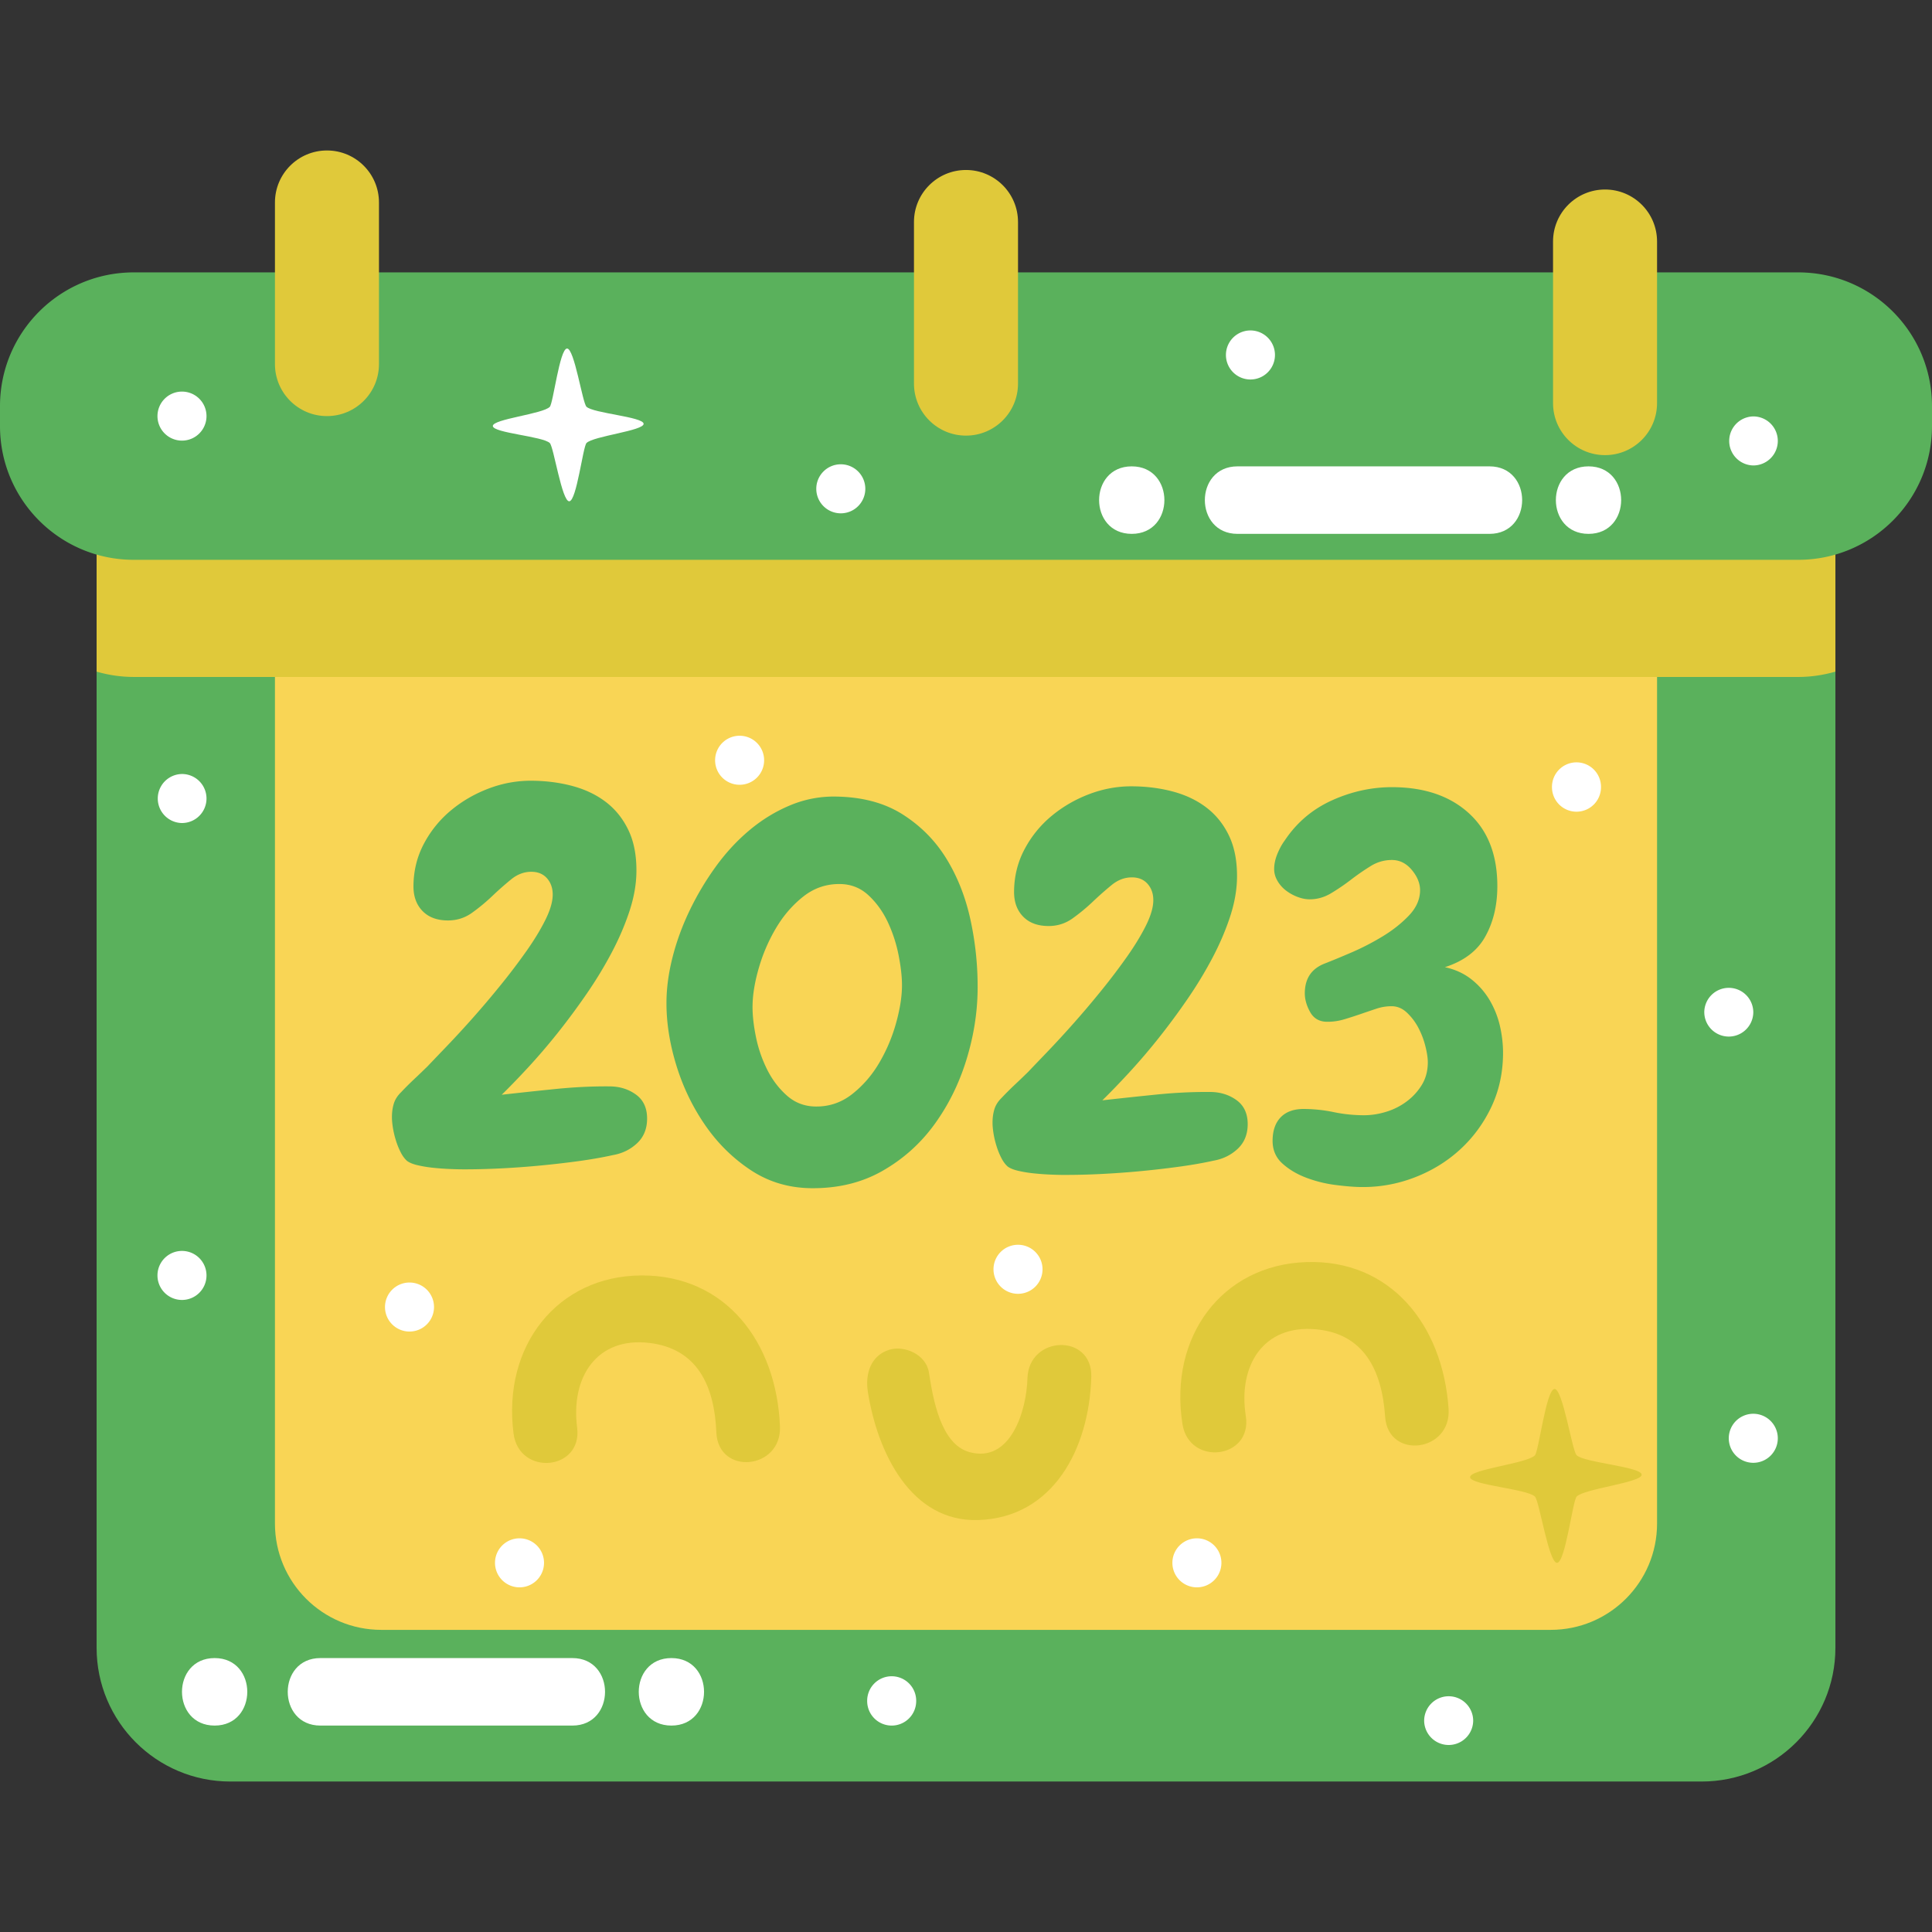
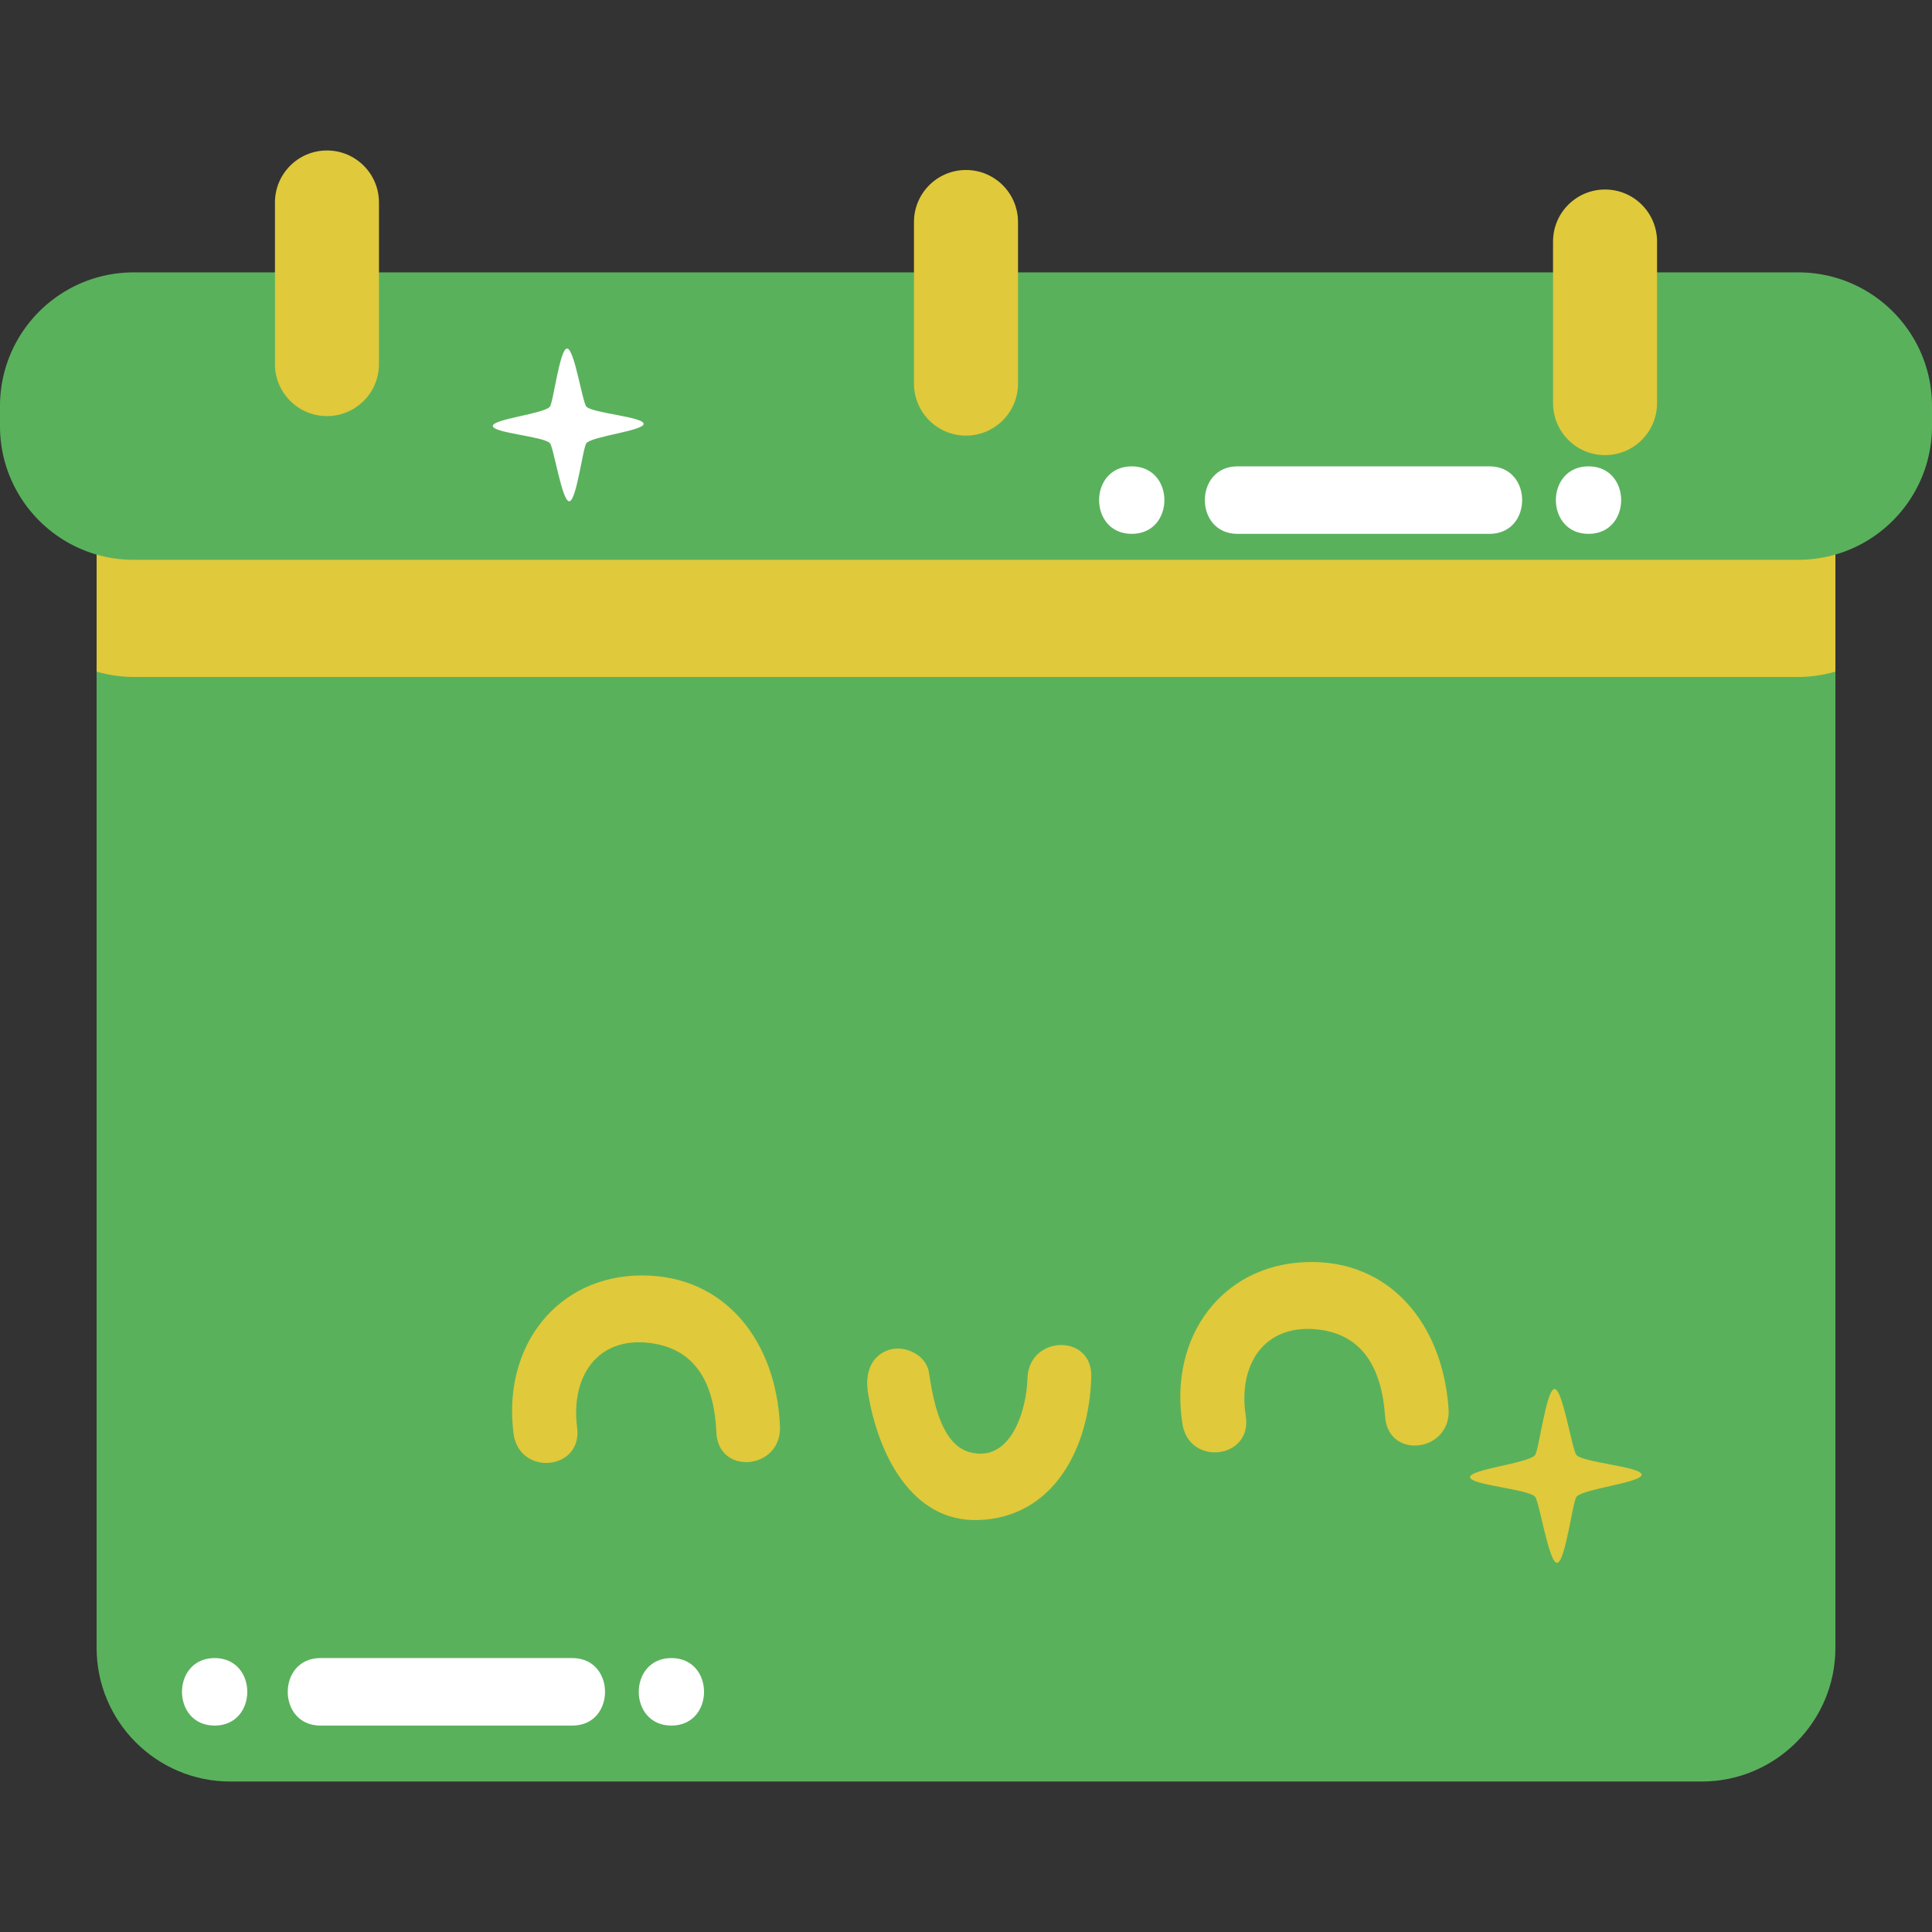
<svg xmlns="http://www.w3.org/2000/svg" width="512" height="512">
  <rect width="100%" height="100%" fill="#333333" stroke="none" />
  <path d="M486.402 436.677c0 19.579-15.872 35.446-35.446 35.446H61.048c-19.58 0-35.447-15.867-35.447-35.446V177.986c0-19.575 15.867-97.74 35.447-97.74h389.907c19.574 0 35.446 78.163 35.446 97.738v258.693z" fill="#5ab15c" data-original="#a089e4" />
-   <path d="M439.139 403.755c0 15.56-12.615 28.176-28.176 28.176H101.036c-15.561 0-28.173-12.616-28.173-28.176v-255.14c0-15.563 12.612-28.174 28.173-28.174h309.927c15.561 0 28.176 12.611 28.176 28.174v255.14z" fill="#f9d555" data-original="#f9d555" />
  <path d="M35.447 103.23c-2.714 0-5.344.333-7.882.908-1.251 3.626-1.964 7.504-1.964 11.554v62.294a35.395 35.395 0 009.846 1.415h441.105c3.422 0 6.719-.511 9.85-1.416v-62.292c0-4.05-.714-7.928-1.966-11.554-2.539-.575-5.17-.908-7.884-.908H35.447z" fill="#e0c93a" data-original="#074785" />
-   <path d="M171.486 296.547c-.027 2.667-.922 4.822-2.69 6.459-1.765 1.637-3.894 2.678-6.389 3.11-2.771.619-5.912 1.164-9.421 1.638-3.509.474-7.086.878-10.729 1.211a229.45 229.45 0 01-10.726.728c-3.503.152-6.687.213-9.543.187-.739-.007-1.778-.042-3.111-.098a68.511 68.511 0 01-4.145-.315 33.405 33.405 0 01-4.005-.659c-1.243-.287-2.183-.663-2.823-1.129-.642-.557-1.21-1.319-1.706-2.29a19.773 19.773 0 01-1.286-3.186 24.339 24.339 0 01-.797-3.386c-.173-1.105-.255-2.07-.247-2.897.012-1.287.184-2.46.517-3.512.333-1.055.963-2.038 1.895-2.948a83.195 83.195 0 013.493-3.484 249.567 249.567 0 003.489-3.347c1.303-1.367 3.023-3.167 5.165-5.398a265.3 265.3 0 006.92-7.52 250.333 250.333 0 007.413-8.757 169.73 169.73 0 006.793-8.968c2.056-2.923 3.72-5.667 4.99-8.231 1.271-2.562 1.913-4.763 1.931-6.603.016-1.744-.479-3.198-1.48-4.357-1.005-1.159-2.381-1.747-4.132-1.764-1.935-.017-3.74.658-5.413 2.02a86.765 86.765 0 00-5.022 4.437 50.13 50.13 0 01-5.367 4.432c-1.903 1.359-4.055 2.029-6.451 2.007-2.855-.026-5.082-.875-6.678-2.544-1.601-1.671-2.386-3.885-2.358-6.642.037-4.045.973-7.786 2.802-11.21a29.046 29.046 0 017.206-8.83c2.972-2.457 6.311-4.375 10.014-5.768 3.7-1.39 7.487-2.066 11.36-2.031 3.963.036 7.645.533 11.05 1.48 3.4.952 6.338 2.404 8.81 4.355 2.471 1.954 4.403 4.436 5.807 7.435 1.399 3 2.078 6.616 2.036 10.842-.032 3.311-.641 6.778-1.823 10.395-1.19 3.621-2.747 7.262-4.672 10.922a108.235 108.235 0 01-6.603 10.902 186.12 186.12 0 01-7.637 10.342 167.374 167.374 0 01-7.832 9.165c-2.608 2.824-4.985 5.285-7.126 7.379 4.525-.507 9.278-1.017 14.262-1.524 4.986-.504 9.78-.732 14.391-.69 2.672.022 4.993.759 6.96 2.201 1.966 1.446 2.935 3.594 2.908 6.441z" fill="#5ab15c" data-original="#fd6085" />
  <path d="M259.082 262.198c-.059 6.254-1.068 12.519-3.016 18.794-1.952 6.279-4.771 11.955-8.463 17.023-3.691 5.069-8.27 9.163-13.738 12.281-5.474 3.124-11.756 4.652-18.851 4.587-5.993-.058-11.373-1.672-16.134-4.841-4.766-3.168-8.809-7.184-12.125-12.041-3.324-4.859-5.851-10.167-7.595-15.931-1.743-5.762-2.588-11.308-2.537-16.64.036-3.77.579-7.718 1.635-11.844 1.054-4.127 2.544-8.203 4.474-12.232a75.744 75.744 0 016.887-11.592c2.663-3.697 5.645-6.933 8.944-9.703 3.299-2.775 6.871-4.971 10.714-6.591a29.82 29.82 0 0111.983-2.372c7.098.067 13.075 1.641 17.933 4.718 4.857 3.08 8.76 7.048 11.71 11.898 2.952 4.855 5.064 10.302 6.344 16.333a83.324 83.324 0 011.835 18.153zm-20.046-.877c.021-2.296-.276-5.012-.89-8.146a37.867 37.867 0 00-2.89-8.854c-1.31-2.768-3.018-5.126-5.118-7.077-2.103-1.953-4.629-2.941-7.578-2.968-3.594-.033-6.81 1.064-9.641 3.289-2.835 2.229-5.234 4.987-7.2 8.277a45.138 45.138 0 00-4.596 10.576c-1.098 3.762-1.661 7.158-1.691 10.191-.023 2.392.274 5.105.892 8.144a34.772 34.772 0 002.957 8.645c1.359 2.726 3.111 5.04 5.259 6.943 2.148 1.905 4.696 2.872 7.649 2.9 3.594.034 6.806-1.061 9.643-3.29 2.83-2.224 5.208-4.961 7.13-8.208a43.869 43.869 0 004.455-10.436c1.051-3.717 1.591-7.044 1.619-9.986z" fill="#5ab15c" data-original="#29aefd" />
  <path d="M330.653 298.028c-.03 2.665-.924 4.817-2.691 6.458-1.769 1.637-3.896 2.675-6.389 3.109-2.772.621-5.913 1.165-9.423 1.637-3.507.475-7.086.878-10.728 1.211-3.647.333-7.222.577-10.727.728a183.24 183.24 0 01-9.542.187 92.34 92.34 0 01-3.112-.098 66.972 66.972 0 01-4.144-.316 32.686 32.686 0 01-4.004-.656c-1.243-.286-2.185-.663-2.826-1.13-.638-.555-1.21-1.319-1.702-2.291-.5-.971-.93-2.03-1.287-3.184a24.276 24.276 0 01-.8-3.388c-.172-1.102-.255-2.071-.245-2.897.011-1.288.184-2.458.516-3.511.334-1.053.964-2.037 1.896-2.946a82.607 82.607 0 013.492-3.486 233.997 233.997 0 003.489-3.347c1.3-1.366 3.023-3.164 5.167-5.399a265.347 265.347 0 006.917-7.519 245.8 245.8 0 007.414-8.755 169.255 169.255 0 006.794-8.971c2.054-2.923 3.721-5.667 4.99-8.23 1.27-2.561 1.912-4.762 1.93-6.601.016-1.746-.476-3.198-1.479-4.358-1.005-1.161-2.382-1.746-4.133-1.762-1.935-.019-3.739.654-5.413 2.017a87.886 87.886 0 00-5.02 4.437 49.985 49.985 0 01-5.368 4.43c-1.904 1.359-4.055 2.032-6.451 2.01-2.859-.029-5.084-.875-6.678-2.546-1.6-1.668-2.385-3.882-2.356-6.642.037-4.043.971-7.782 2.802-11.209a29.03 29.03 0 017.205-8.828c2.972-2.456 6.312-4.376 10.013-5.771 3.699-1.386 7.487-2.066 11.359-2.03 3.963.036 7.648.533 11.051 1.479 3.402.954 6.338 2.407 8.81 4.36 2.472 1.953 4.404 4.433 5.805 7.433 1.398 3.002 2.078 6.616 2.038 10.842-.031 3.311-.642 6.775-1.825 10.397-1.189 3.62-2.746 7.261-4.67 10.92a108.932 108.932 0 01-6.603 10.901 184.35 184.35 0 01-7.637 10.341 165.484 165.484 0 01-7.832 9.164c-2.61 2.827-4.986 5.288-7.126 7.382 4.523-.509 9.277-1.016 14.261-1.523 4.985-.506 9.782-.734 14.392-.692 2.672.024 4.991.76 6.96 2.201 1.965 1.445 2.936 3.594 2.91 6.442z" fill="#5ab15c" data-original="#a089e4" />
-   <path d="M398.32 279.347c-.05 5.151-1.111 9.876-3.18 14.177-2.068 4.302-4.824 8.022-8.263 11.162-3.444 3.141-7.433 5.587-11.965 7.335a37.862 37.862 0 01-14.13 2.557c-1.845-.015-4.127-.199-6.84-.545a34.022 34.022 0 01-7.796-1.935c-2.48-.941-4.589-2.201-6.327-3.782-1.735-1.575-2.593-3.609-2.568-6.091.026-2.667.758-4.728 2.201-6.186 1.444-1.457 3.503-2.174 6.179-2.149 2.672.026 5.272.302 7.803.83 2.533.533 5.132.806 7.809.831 2.027.021 4.058-.283 6.093-.91a17.476 17.476 0 005.489-2.775 15.655 15.655 0 003.986-4.376c1.025-1.69 1.552-3.64 1.574-5.847.012-1.194-.205-2.669-.651-4.421a21.717 21.717 0 00-1.886-4.91 15.259 15.259 0 00-3.005-3.958c-1.189-1.113-2.521-1.676-3.994-1.693a12.542 12.542 0 00-4.086.654c-1.342.446-2.73.919-4.162 1.408-1.435.493-2.893.965-4.369 1.408a15.211 15.211 0 01-4.571.648c-2.029-.019-3.52-.882-4.469-2.591-.952-1.712-1.421-3.394-1.403-5.051.034-3.859 1.809-6.465 5.327-7.812 1.848-.718 4.187-1.685 7.013-2.899a67.382 67.382 0 008.269-4.268c2.688-1.629 5.012-3.471 6.97-5.52 1.953-2.051 2.943-4.269 2.967-6.661.018-1.838-.706-3.64-2.161-5.399-1.461-1.759-3.203-2.652-5.231-2.67-2.03-.019-3.923.515-5.687 1.603a62.733 62.733 0 00-5.219 3.607 55.667 55.667 0 01-5.293 3.604c-1.808 1.089-3.726 1.622-5.754 1.604-1.014-.011-2.07-.227-3.172-.651a12.068 12.068 0 01-3.029-1.685 8.665 8.665 0 01-2.258-2.57c-.589-1.019-.878-2.077-.866-3.181.012-1.286.299-2.619.868-3.991.566-1.37 1.223-2.559 1.97-3.564 3.177-4.75 7.383-8.3 12.617-10.641 5.232-2.341 10.617-3.487 16.148-3.436 8.481.079 15.208 2.439 20.188 7.083 4.982 4.647 7.43 11.146 7.351 19.512-.048 4.965-1.126 9.322-3.235 13.071-2.109 3.754-5.664 6.429-10.66 8.04 2.669.574 4.986 1.629 6.955 3.166a19.844 19.844 0 014.859 5.494 24.06 24.06 0 012.77 6.92c.57 2.492.85 4.972.824 7.454zM512 112.91c0 19.577-15.868 35.446-35.448 35.446H35.447C15.867 148.357 0 132.488 0 112.91v-5.277c0-19.58 15.867-35.448 35.447-35.448h441.105c19.58 0 35.448 15.868 35.448 35.448v5.277z" fill="#5ab15c" data-original="#f1854f" />
+   <path d="M398.32 279.347c-.05 5.151-1.111 9.876-3.18 14.177-2.068 4.302-4.824 8.022-8.263 11.162-3.444 3.141-7.433 5.587-11.965 7.335a37.862 37.862 0 01-14.13 2.557c-1.845-.015-4.127-.199-6.84-.545a34.022 34.022 0 01-7.796-1.935c-2.48-.941-4.589-2.201-6.327-3.782-1.735-1.575-2.593-3.609-2.568-6.091.026-2.667.758-4.728 2.201-6.186 1.444-1.457 3.503-2.174 6.179-2.149 2.672.026 5.272.302 7.803.83 2.533.533 5.132.806 7.809.831 2.027.021 4.058-.283 6.093-.91a17.476 17.476 0 005.489-2.775 15.655 15.655 0 003.986-4.376c1.025-1.69 1.552-3.64 1.574-5.847.012-1.194-.205-2.669-.651-4.421a21.717 21.717 0 00-1.886-4.91 15.259 15.259 0 00-3.005-3.958c-1.189-1.113-2.521-1.676-3.994-1.693a12.542 12.542 0 00-4.086.654c-1.342.446-2.73.919-4.162 1.408-1.435.493-2.893.965-4.369 1.408a15.211 15.211 0 01-4.571.648c-2.029-.019-3.52-.882-4.469-2.591-.952-1.712-1.421-3.394-1.403-5.051.034-3.859 1.809-6.465 5.327-7.812 1.848-.718 4.187-1.685 7.013-2.899a67.382 67.382 0 008.269-4.268c2.688-1.629 5.012-3.471 6.97-5.52 1.953-2.051 2.943-4.269 2.967-6.661.018-1.838-.706-3.64-2.161-5.399-1.461-1.759-3.203-2.652-5.231-2.67-2.03-.019-3.923.515-5.687 1.603a62.733 62.733 0 00-5.219 3.607 55.667 55.667 0 01-5.293 3.604a12.068 12.068 0 01-3.029-1.685 8.665 8.665 0 01-2.258-2.57c-.589-1.019-.878-2.077-.866-3.181.012-1.286.299-2.619.868-3.991.566-1.37 1.223-2.559 1.97-3.564 3.177-4.75 7.383-8.3 12.617-10.641 5.232-2.341 10.617-3.487 16.148-3.436 8.481.079 15.208 2.439 20.188 7.083 4.982 4.647 7.43 11.146 7.351 19.512-.048 4.965-1.126 9.322-3.235 13.071-2.109 3.754-5.664 6.429-10.66 8.04 2.669.574 4.986 1.629 6.955 3.166a19.844 19.844 0 014.859 5.494 24.06 24.06 0 012.77 6.92c.57 2.492.85 4.972.824 7.454zM512 112.91c0 19.577-15.868 35.446-35.448 35.446H35.447C15.867 148.357 0 132.488 0 112.91v-5.277c0-19.58 15.867-35.448 35.447-35.448h441.105c19.58 0 35.448 15.868 35.448 35.448v5.277z" fill="#5ab15c" data-original="#f1854f" />
  <path d="M100.432 96.485c0 7.613-6.17 13.785-13.785 13.785-7.613 0-13.783-6.173-13.783-13.785V53.66c0-7.612 6.171-13.783 13.783-13.783 7.616 0 13.785 6.172 13.785 13.783v42.825zm169.352 5.175c0 7.611-6.174 13.784-13.786 13.784-7.612 0-13.786-6.174-13.786-13.784V58.834c0-7.613 6.175-13.785 13.786-13.785 7.613 0 13.786 6.173 13.786 13.785v42.826zm169.352 5.171c0 7.612-6.17 13.784-13.783 13.784-7.615 0-13.782-6.173-13.782-13.784V64.006c0-7.614 6.168-13.784 13.782-13.784s13.783 6.171 13.783 13.784v42.825z" fill="#e0c93a" data-original="#074785" />
  <path d="M155.425 107.789c-1.071-1.034-3.216-15.543-5.166-15.427-1.95.12-3.649 14.506-4.56 15.454-1.827 1.902-15.204 3.248-15.094 5.091.107 1.839 13.246 2.71 15.099 4.506 1.035 1.004 3.213 15.549 5.165 15.433 1.945-.112 3.612-14.46 4.563-15.44 1.762-1.837 15.242-3.254 15.134-5.105-.11-1.846-13.359-2.775-15.141-4.512z" fill="#fff" data-original="#ffffff" />
  <path d="M417.828 385.653c-1.218-1.177-3.66-17.685-5.874-17.552-2.22.134-4.157 16.507-5.197 17.585-2.077 2.161-17.294 3.694-17.17 5.792.121 2.091 15.069 3.082 17.183 5.126 1.179 1.141 3.655 17.696 5.876 17.565 2.214-.13 4.113-16.459 5.19-17.572 2.005-2.09 17.346-3.706 17.224-5.808-.125-2.106-15.205-3.159-17.232-5.136z" fill="#e0c93a" data-original="#074785" />
-   <path d="M115.018 346.492a6.496 6.496 0 01-12.99 0 6.496 6.496 0 1112.99 0zM54.725 110.273a6.497 6.497 0 11-6.497-6.498 6.498 6.498 0 016.497 6.498zm283.154-16.2a6.497 6.497 0 11-12.994-.004 6.497 6.497 0 0112.994.004zm-108.563 35.468a6.496 6.496 0 01-12.992 0c0-3.59 2.908-6.5 6.495-6.5a6.498 6.498 0 016.497 6.5zm194.966 79.069a6.496 6.496 0 01-12.993 0 6.497 6.497 0 1112.993 0zM276.28 336.378a6.496 6.496 0 01-12.992 0 6.498 6.498 0 016.495-6.501 6.498 6.498 0 016.497 6.501zm-73.779-134.899a6.497 6.497 0 01-6.496 6.496 6.496 6.496 0 01-6.494-6.496 6.497 6.497 0 016.494-6.499 6.497 6.497 0 016.496 6.499zM54.725 211.617a6.498 6.498 0 01-6.497 6.494 6.497 6.497 0 010-12.993 6.496 6.496 0 016.497 6.499zm0 126.39a6.498 6.498 0 01-6.497 6.494 6.497 6.497 0 010-12.994 6.499 6.499 0 016.497 6.5zm188.076 112.794a6.498 6.498 0 01-6.497 6.495 6.497 6.497 0 01-6.494-6.495 6.496 6.496 0 1112.991 0zm147.607 5.223a6.496 6.496 0 01-12.991 0 6.498 6.498 0 016.495-6.499 6.498 6.498 0 016.496 6.499zm80.729-74.942a6.497 6.497 0 11-12.993-.003 6.497 6.497 0 0112.993.003zm-6.495-112.795a6.495 6.495 0 01-12.989 0 6.496 6.496 0 016.493-6.499 6.496 6.496 0 016.496 6.499zM323.687 414.168a6.496 6.496 0 11-12.992-.002 6.496 6.496 0 0112.992.002zm-179.514 0a6.496 6.496 0 11-12.992-.002 6.496 6.496 0 0112.992.002zm326.964-297.314a6.498 6.498 0 01-6.496 6.496 6.498 6.498 0 010-12.994 6.496 6.496 0 016.496 6.498z" fill="#fff" data-original="#ffffff" />
  <path d="M346.205 334.467c22.154-.745 36.146 16.451 37.682 38.868.791 11.48-16.016 13.621-16.814 2.106-.854-12.562-5.78-22.042-18.379-23.17-13.844-1.245-20.647 9.568-18.544 22.98 1.799 11.389-15.026 13.435-16.793 2.098-3.625-23.142 10.513-42.16 32.848-42.882zm-176.127 3.538c22.158-.051 35.689 17.536 36.625 39.992.476 11.505-16.375 13.141-16.861 1.595-.526-12.578-5.182-22.202-17.753-23.701-13.812-1.657-20.884 8.942-19.146 22.409 1.483 11.446-15.38 12.974-16.848 1.597-3.009-23.247 11.656-41.834 33.983-41.892zm59.916 30.862c-.758-4.807.762-9.59 5.606-11.147 3.972-1.272 9.797 1.142 10.566 5.971 1.09 6.943 3.072 19.003 10.75 21.134 10.887 2.999 15.129-10.947 15.367-19.525.309-11.458 17.218-12.009 16.92-.435-.53 19.112-10.135 37.318-29.936 37.961-17.826.596-26.73-17.833-29.273-33.959z" fill="#e0c93a" data-original="#074785" />
  <path d="M394.734 123.59h-66.785c-11.536 0-11.536 17.889 0 17.889h66.785c11.536 0 11.536-17.889 0-17.889zm26.238 0c-11.534 0-11.534 17.889 0 17.889 11.535 0 11.535-17.889 0-17.889zm-121.048 0c-11.535 0-11.535 17.889 0 17.889 11.537 0 11.537-17.889 0-17.889zM151.69 439.406H84.904c-11.533 0-11.533 17.889 0 17.889h66.786c11.536 0 11.536-17.889 0-17.889zm26.24 0c-11.534 0-11.534 17.889 0 17.889 11.533 0 11.533-17.889 0-17.889zm-121.049 0c-11.536 0-11.536 17.889 0 17.889 11.537 0 11.537-17.889 0-17.889z" fill="#fff" data-original="#ffffff" />
</svg>